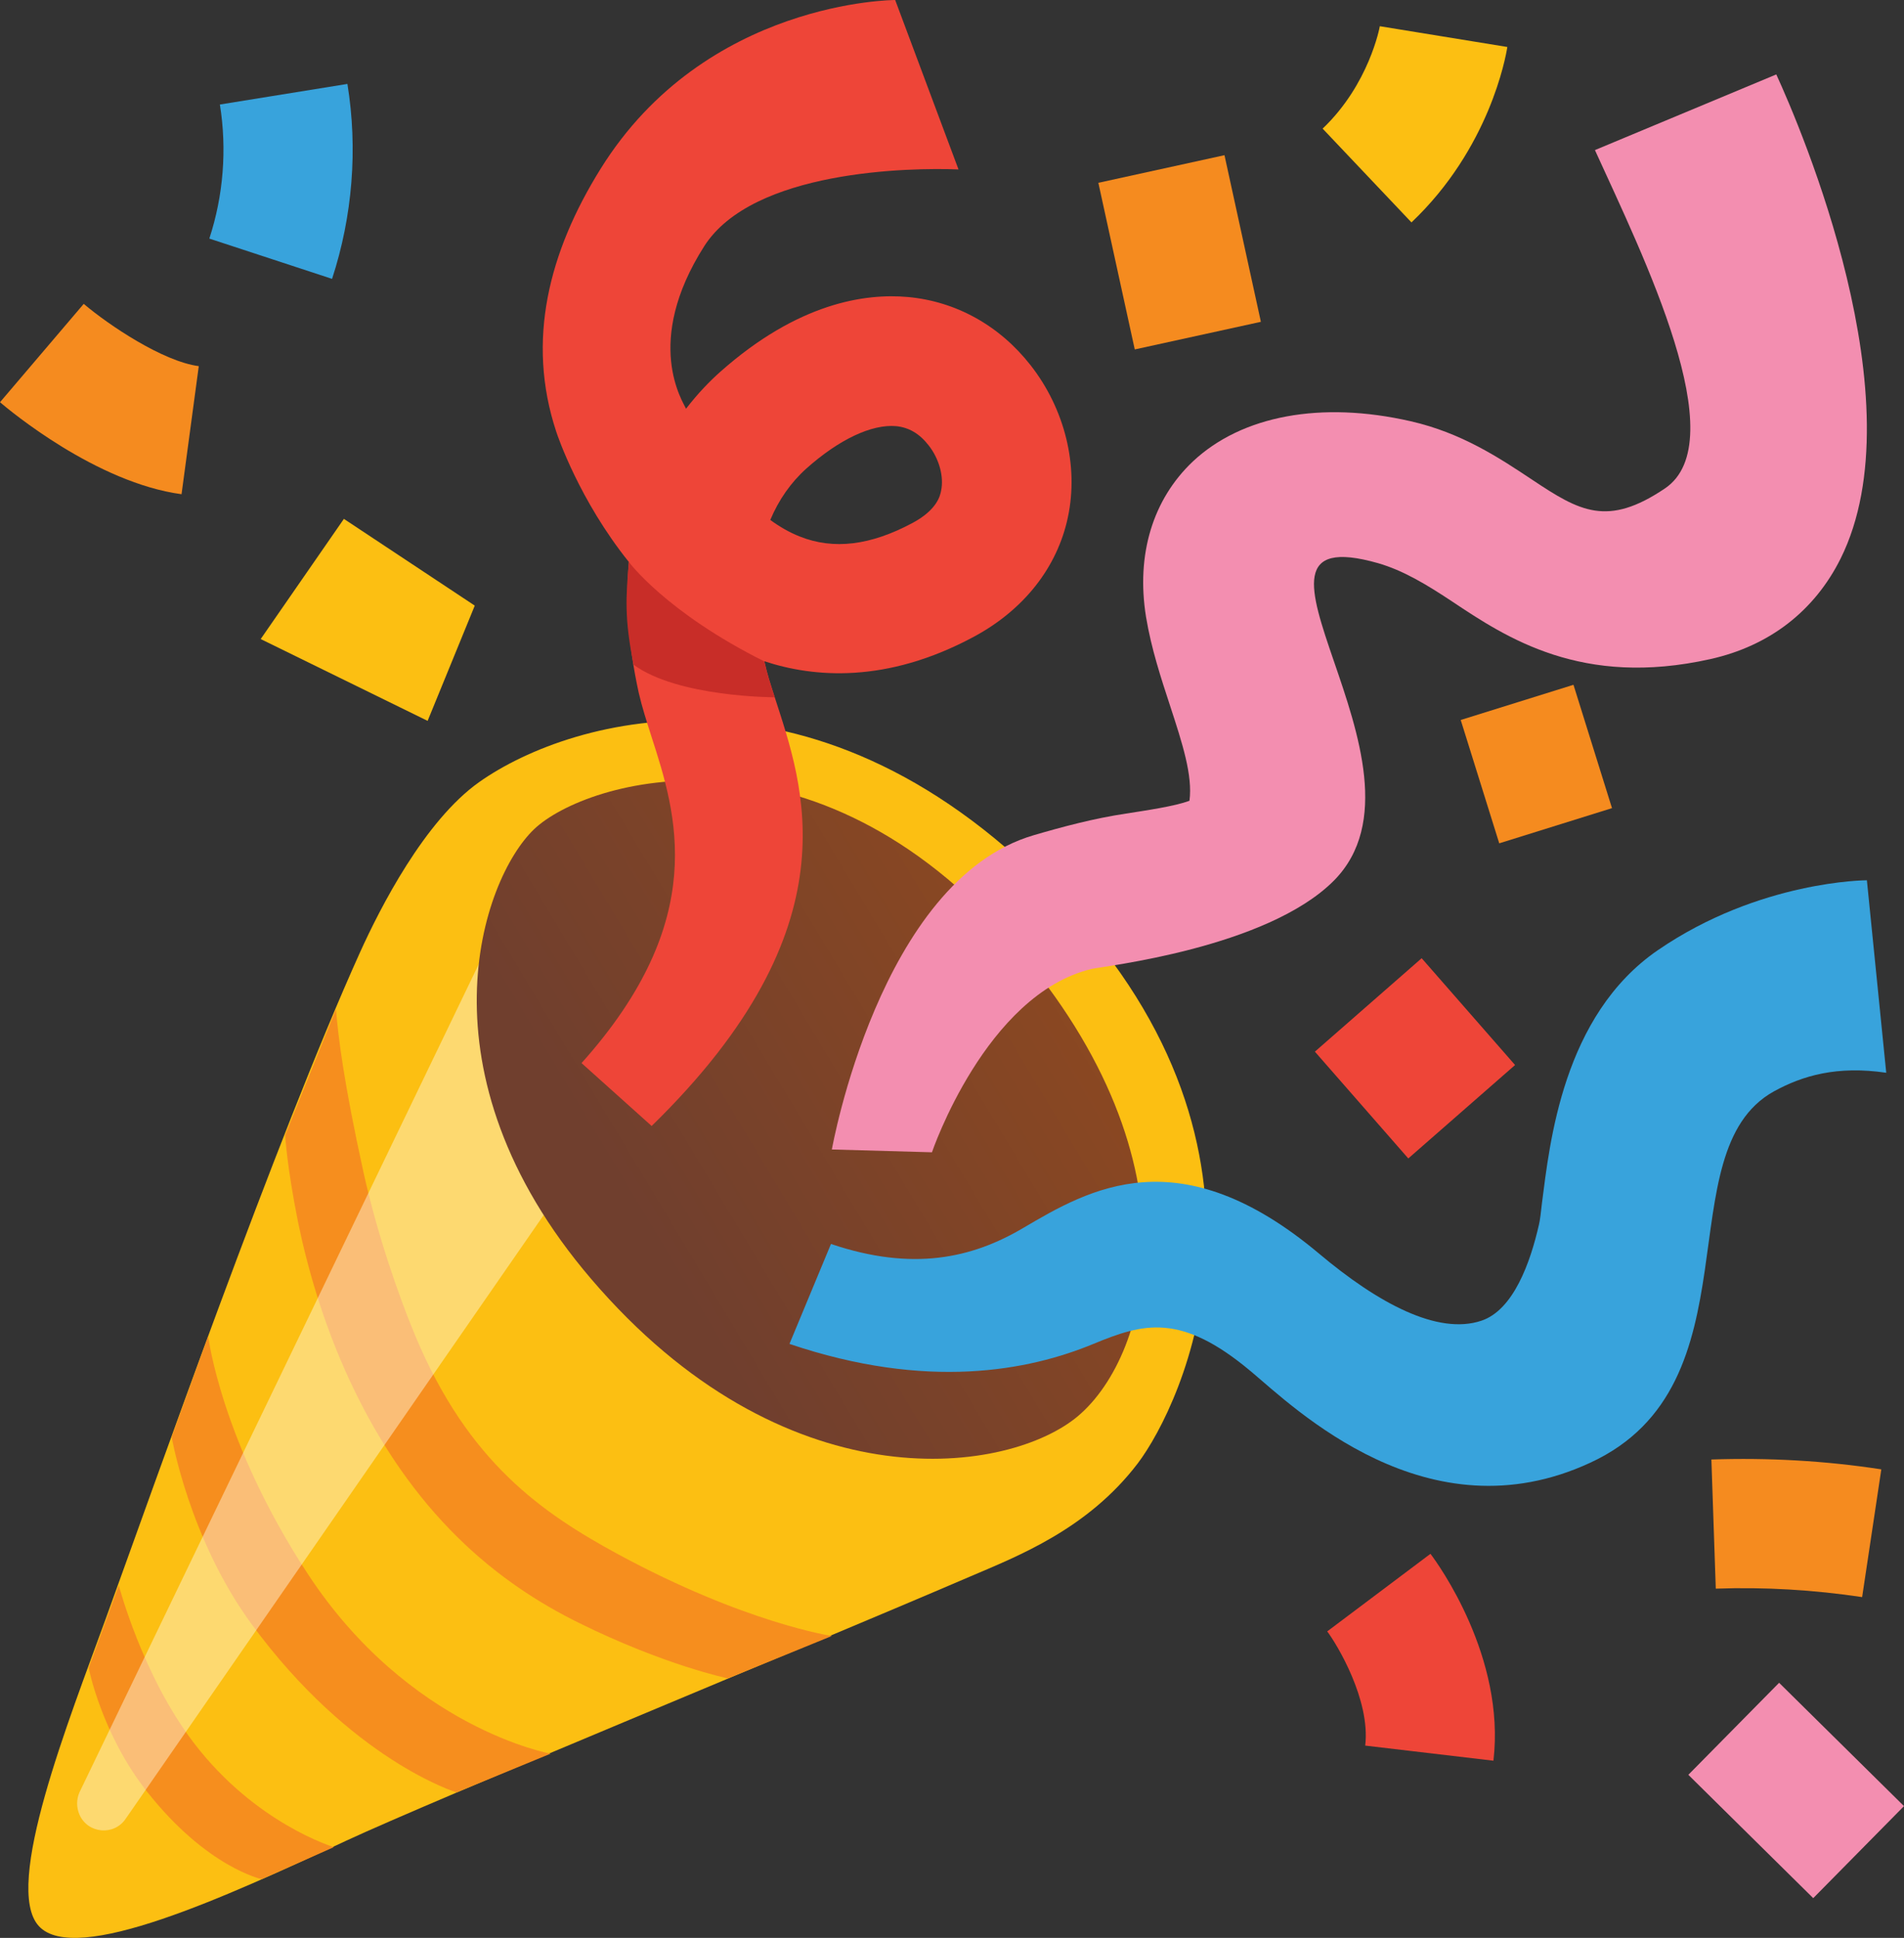
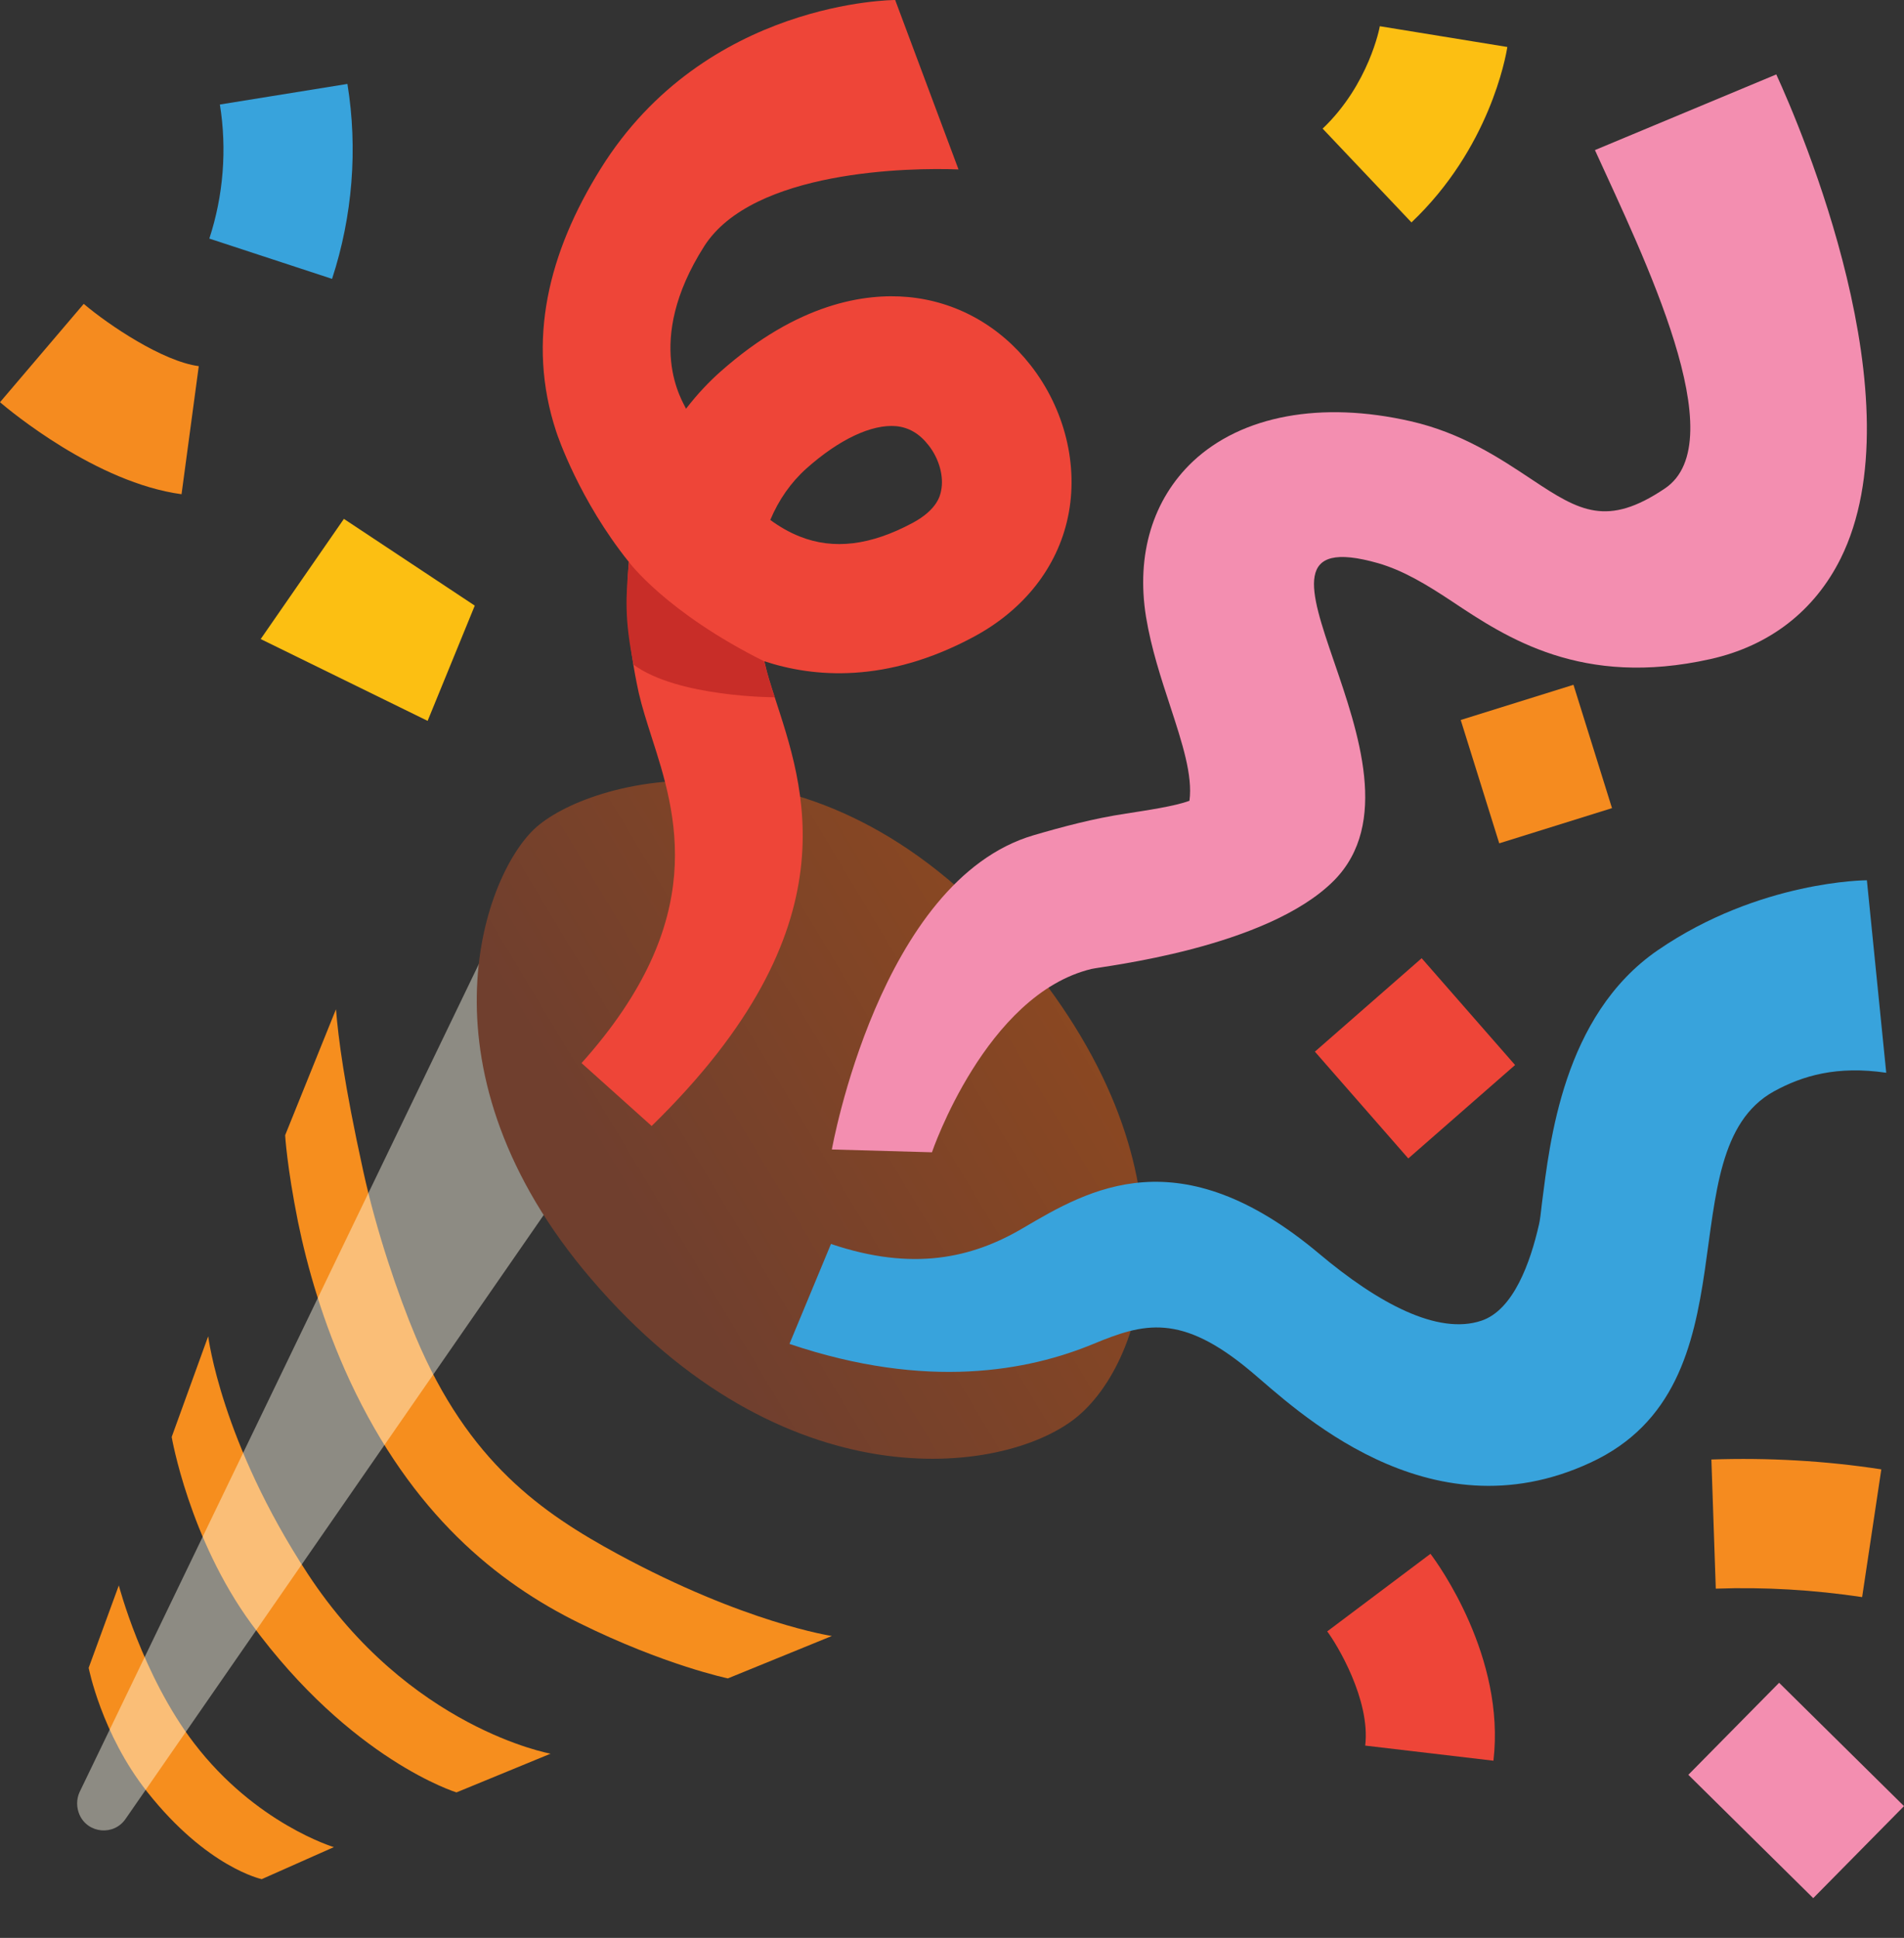
<svg xmlns="http://www.w3.org/2000/svg" id="Layer_1" data-name="Layer 1" viewBox="0 0 108.24 110.14">
  <rect x="0" y="0" width="108.24" height="110.14" fill="#333333" stroke="none" />
  <defs>
    <style>
      .cls-1 {
        fill: url(#linear-gradient);
      }

      .cls-1, .cls-2, .cls-3, .cls-4, .cls-5, .cls-6, .cls-7, .cls-8, .cls-9 {
        stroke-width: 0px;
      }

      .cls-2 {
        fill: #f58b1f;
      }

      .cls-3 {
        fill: #fcbf12;
      }

      .cls-4 {
        fill: #c82d28;
      }

      .cls-5 {
        fill: #ee4538;
      }

      .cls-6 {
        fill: #f68e1e;
      }

      .cls-7 {
        fill: #f38eb0;
      }

      .cls-8 {
        fill: #fffbe8;
        isolation: isolate;
        opacity: .44;
      }

      .cls-9 {
        fill: #38a3dc;
      }
    </style>
    <linearGradient id="linear-gradient" x1="63.65" y1="3197.19" x2="36.33" y2="3180.8" gradientTransform="translate(0 3250.28) scale(1 -1)" gradientUnits="userSpaceOnUse">
      <stop offset=".02" stop-color="#8e4920" />
      <stop offset="1" stop-color="#703f2e" />
    </linearGradient>
  </defs>
-   <path class="cls-3" d="M2.21,109.47c2.08,2.26,10.67-1.68,17.44-4.84,5.08-2.36,25.39-10.69,35.48-15.02,2.73-1.17,6.69-2.69,9.55-6.44,2.53-3.34,9.25-17.53-4.28-31.9-13.73-14.59-27.87-10.56-33.16-6.82-3.11,2.2-5.64,7.17-6.78,9.69-4.81,10.67-11.67,30.21-14.46,37.89-2.05,5.66-5.86,15.2-3.79,17.44Z" />
  <g>
    <path class="cls-6" d="M19.1,57.36c.13,1.6.45,4.19,1.55,9.2.75,3.43,1.98,7.03,2.98,9.41,3,7.15,7.21,10.03,11.48,12.35,7.25,3.93,12.18,4.66,12.18,4.66l-5.91,2.41s-3.58-.74-8.46-3.15c-4.65-2.29-9.5-6.18-13.04-13.78-1.53-3.3-2.42-6.49-2.94-9.02-.63-3.14-.73-4.92-.73-4.92l2.89-7.16Z" />
    <path class="cls-6" d="M11.84,75.97s.73,5.96,5.65,13.47c5.76,8.79,13.81,10.23,13.81,10.23l-5.35,2.2s-5.98-1.83-11.66-9.58c-3.54-4.84-4.53-10.62-4.53-10.62l2.07-5.71Z" />
    <path class="cls-6" d="M6.75,90.09s1.34,5.14,4.28,8.98c3.5,4.58,7.95,5.91,7.95,5.91l-4.1,1.82s-3.11-.65-6.52-4.97c-2.59-3.28-3.32-7.04-3.32-7.04l1.72-4.7Z" />
  </g>
  <path class="cls-8" d="M4.52,103.14c-.18-.41-.18-.88,0-1.28l23.38-48.48,3.85,14.46L7.15,103.36c-.66.99-2.15.86-2.63-.22Z" />
  <path class="cls-1" d="M33.6,72.68c10.92,12.78,23.36,11.18,27.5,7.95,4.15-3.24,7.43-14.37-3.45-26.94-11.4-13.16-24.3-9.41-27.29-6.56-2.98,2.85-6.78,13.83,3.24,25.55Z" />
  <path class="cls-9" d="M71.11,77.94c-3.98-3.34-6.1-2.74-8.95-1.56-3.67,1.52-9.44,2.65-17.28,0l2.36-5.68c4.65,1.57,8.02.81,10.93-.91,3.74-2.2,8.87-5.22,16.83,1.47,3.32,2.79,6.73,4.64,9.22,3.8,1.82-.61,2.78-3.31,3.27-5.47.05-.19.12-.74.17-1.23.44-3.37,1.17-10.64,6.59-14.36,5.79-3.97,11.88-3.97,11.88-3.97l1.1,10.94c-2.8-.41-4.75.16-6.39,1.06-6.19,3.44-.8,16.66-10.43,21.1-9.26,4.3-16.83-3.12-19.31-5.2Z" />
  <path class="cls-5" d="M37.04,63.99l-3.98-3.57c7.32-8.17,5.39-14.17,3.98-18.54-.28-.88-.55-1.72-.73-2.51-.62-2.83-.75-5.29-.56-7.43-2.81-3.5-4.05-7.16-4.13-7.41-1.71-5.17-.42-10.21,2.52-14.93C40.11,0,50.89,0,50.89,0l3.6,9.63c-2.74-.11-11.7.03-14.46,4.37-3.48,5.47-1.19,8.85-1.03,9.23.67-.87,1.35-1.57,1.96-2.11,4.4-3.9,8.21-4.46,10.65-4.24,2.74.25,5.21,1.62,6.98,3.88,1.94,2.48,2.74,5.7,2.12,8.63-.6,2.85-2.5,5.27-5.35,6.8-4.98,2.68-9.13,2.31-11.91,1.39.02.06.03.14.05.2.1.46.3,1.1.54,1.84,1.62,5.03,4.64,13.02-6.99,24.37ZM43.79,29.55c.53.39,1.09.71,1.67.94,1.93.77,4.03.51,6.42-.77,1.4-.75,1.57-1.56,1.62-1.83.17-.8-.11-1.82-.71-2.58-.52-.67-1.13-1.02-1.85-1.09-1.38-.12-3.24.75-5.1,2.41-.89.8-1.57,1.78-2.05,2.92Z" />
  <path class="cls-7" d="M52.99,65.49l-5.7-.16s2.71-15.29,11.47-17.86c1.64-.48,3.44-.96,5.25-1.23,1.07-.17,2.77-.41,3.61-.73.19-1.44-.41-3.28-1.09-5.36-.53-1.62-1.08-3.28-1.38-5.09-.57-3.54.38-6.67,2.66-8.83,2.79-2.62,7.3-3.45,12.38-2.29,2.9.66,5.04,2.08,6.92,3.33,2.69,1.79,4.26,2.7,7.54.49,3.97-2.68-1.22-13.17-3.98-19.23l10.31-4.3c1.39,3.03,8.08,18.61,3.66,27.51-1.49,2.99-4.05,4.97-7.41,5.72-7.31,1.63-11.58-1.21-14.7-3.29-1.48-.98-2.77-1.75-4.18-2.16-9.76-2.78,3.86,11.57-2.51,18.03-3.83,3.86-13.18,4.88-13.79,5.03-6.02,1.45-9.07,10.42-9.07,10.42Z" />
  <path class="cls-4" d="M35.75,31.93c-.17,2.02-.26,3.22.27,5.85,2.52,1.85,8.02,1.85,8.02,1.85-.24-.74-.45-1.39-.54-1.84-.02-.06-.03-.14-.05-.2-5.59-2.79-7.7-5.65-7.7-5.65Z" />
  <path class="cls-3" d="M24.31,40.97l-9.49-4.65,4.73-6.83,7.44,4.93-2.68,6.55Z" />
  <path class="cls-2" d="M10.33,28.09c-4.85-.65-9.78-4.76-10.33-5.23l4.76-5.59c1.44,1.22,4.5,3.27,6.54,3.54l-.98,7.28Z" />
  <path class="cls-9" d="M18.88,15.85l-6.98-2.29c.8-2.44,1.01-5.08.6-7.62l7.25-1.17c.6,3.69.29,7.52-.87,11.07Z" />
-   <path class="cls-2" d="M62.44,10.39l7.17-1.57,2.07,9.47-7.17,1.57-2.07-9.47Z" />
  <path class="cls-3" d="M80.24,12.64l-5.05-5.33c2.64-2.51,3.25-5.78,3.25-5.82l7.25,1.18c-.09.58-1.02,5.77-5.45,9.97Z" />
  <path class="cls-2" d="M83.04,40.92l6.41-2,2.19,7.01-6.41,2-2.19-7.01Z" />
  <path class="cls-5" d="M84.91,100.07l-7.3-.86c.31-2.6-1.62-5.78-2.16-6.49l5.87-4.41c.44.58,4.27,5.87,3.58,11.76Z" />
  <path class="cls-2" d="M105.86,90.77c-2.74-.41-5.55-.58-8.32-.48l-.25-7.34c3.22-.11,6.48.07,9.66.56l-1.09,7.26Z" />
  <path class="cls-7" d="M95.98,100.87l5.16-5.23,7.1,7.01-5.16,5.23-7.1-7.01Z" />
  <path class="cls-5" d="M80.82,54.46l5.31,6.07-6.07,5.31-5.31-6.07,6.07-5.31Z" />
</svg>